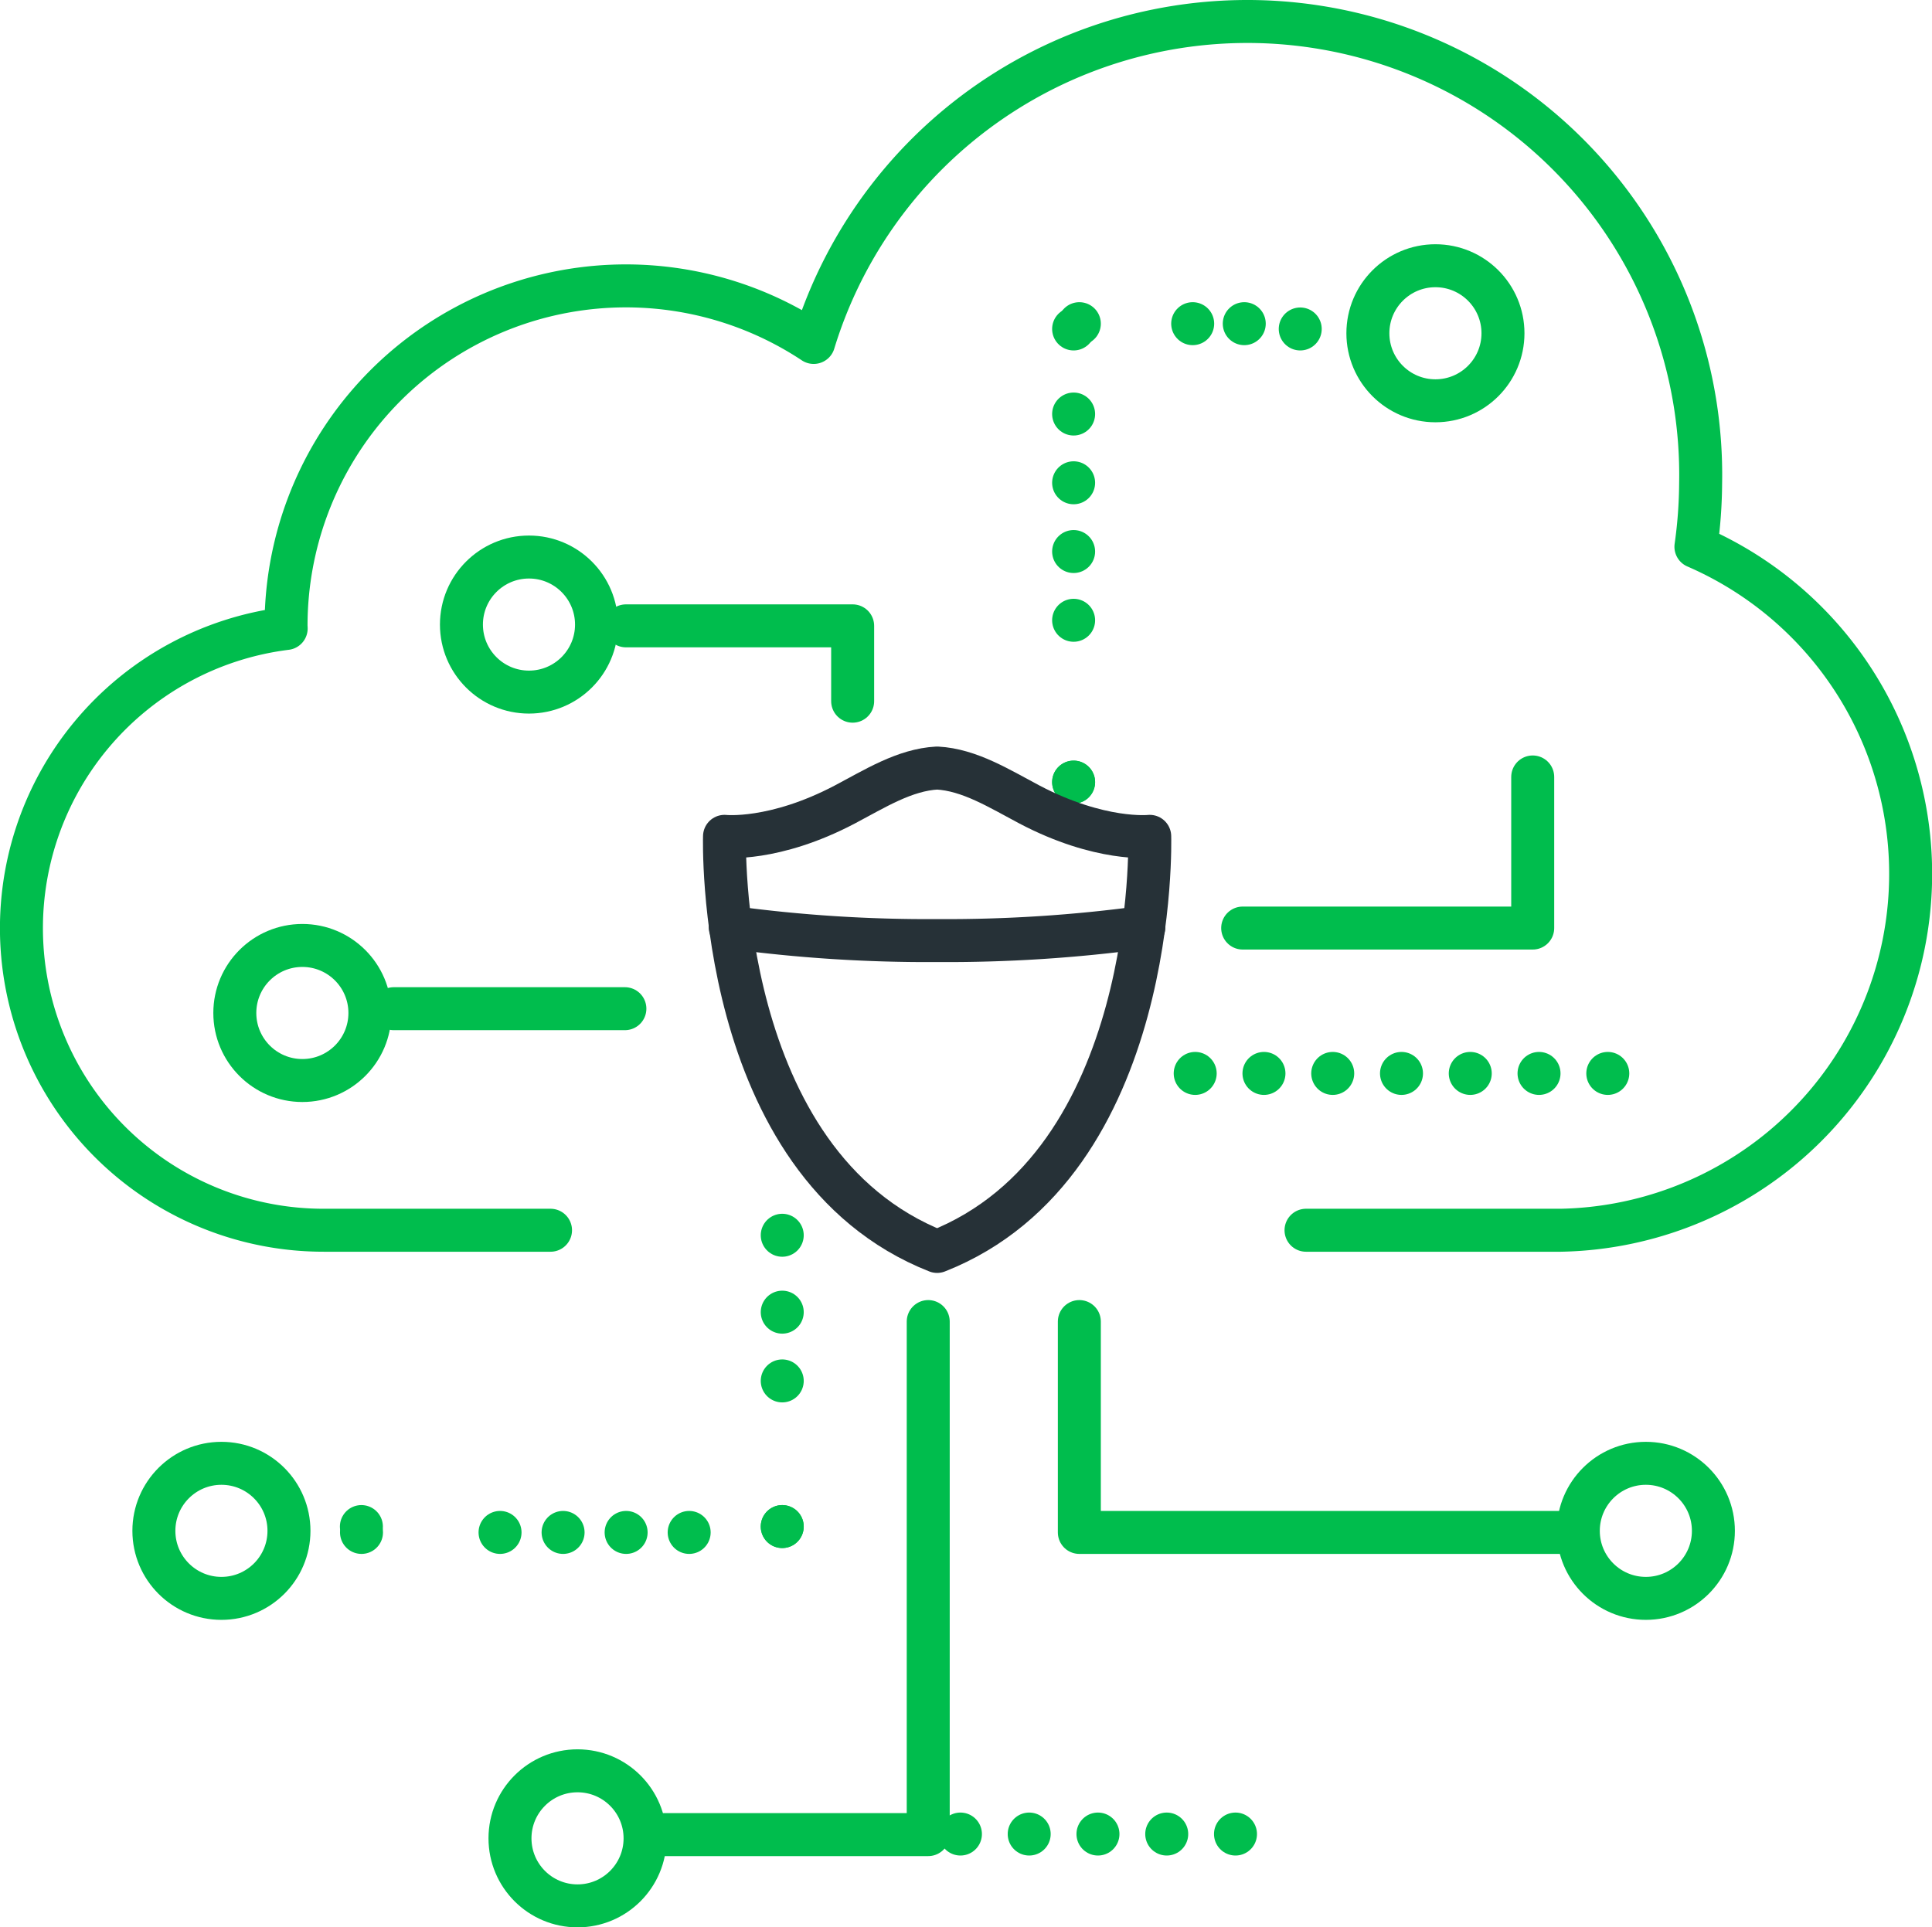
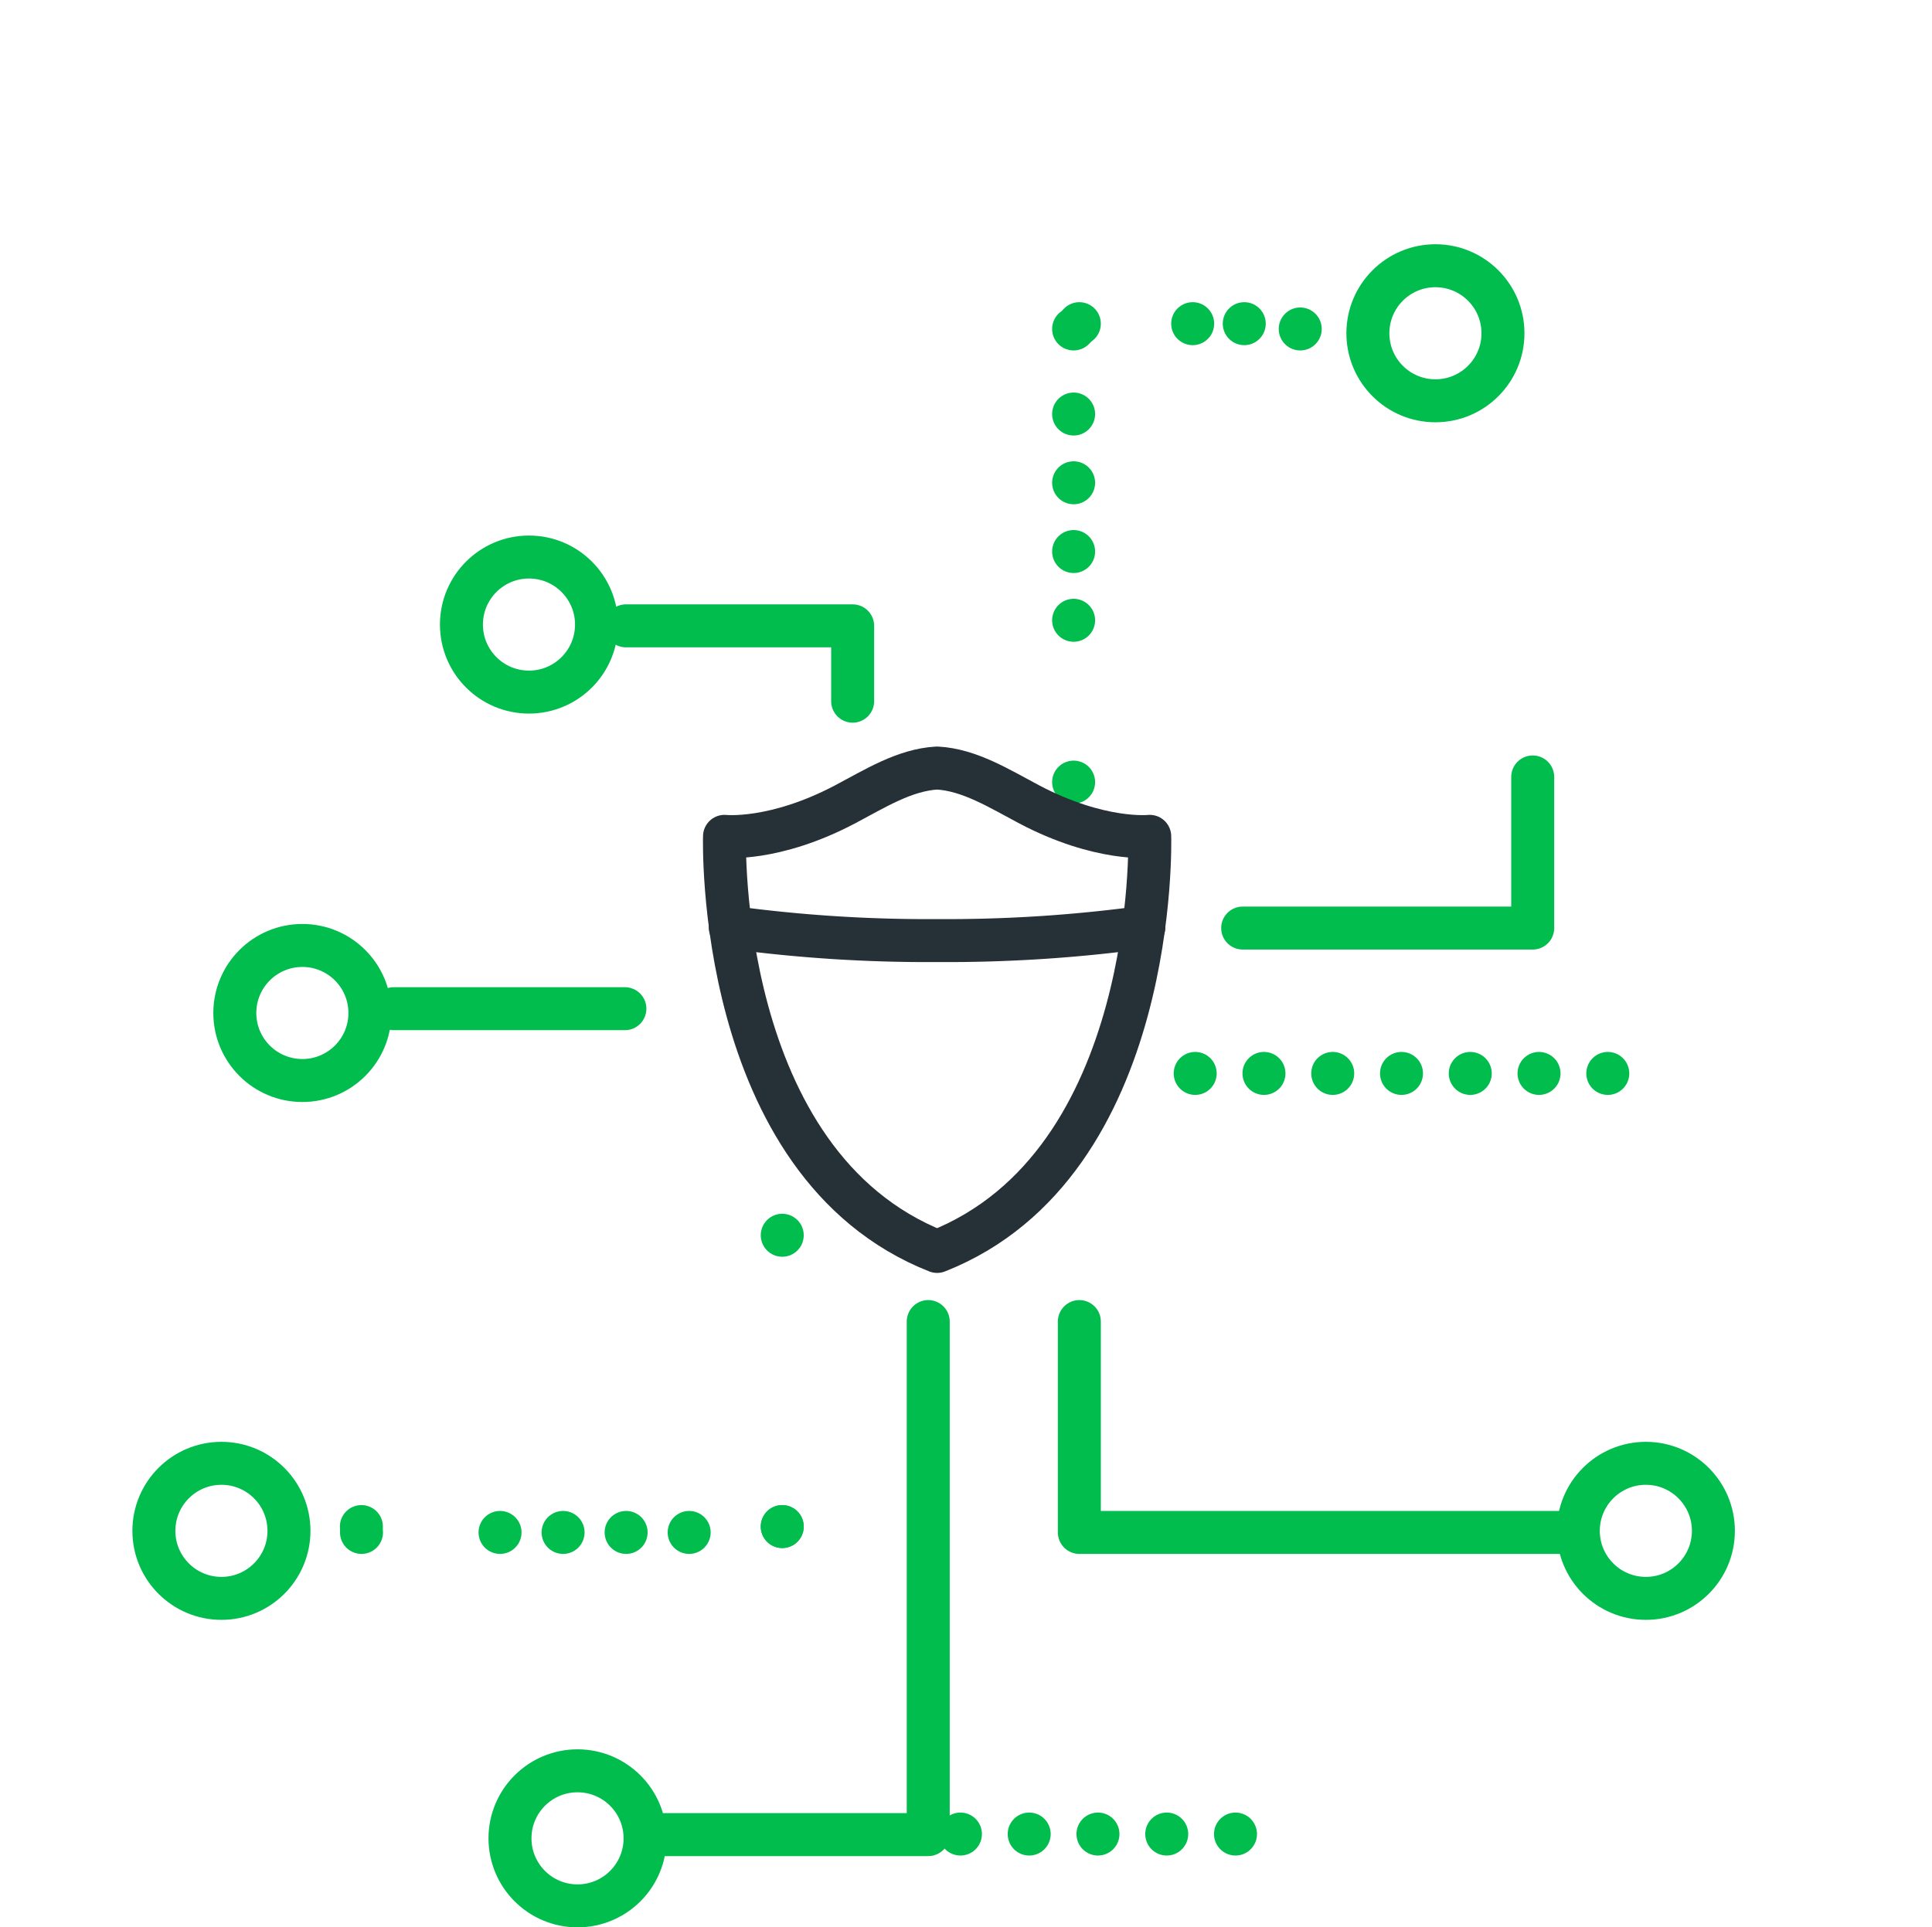
<svg xmlns="http://www.w3.org/2000/svg" width="112.382" height="112.132" viewBox="0 0 112.382 112.132">
  <g id="secure-mobile-edge-icon" transform="translate(-447.75 -249.75)">
    <path id="Path_5305" data-name="Path 5305" d="M505.569,295.268H477V283" transform="translate(33.534 43.638)" fill="none" stroke="#00BD4D" stroke-linecap="round" stroke-linejoin="round" stroke-width="2.5" />
    <g id="Group_2151" data-name="Group 2151" transform="translate(468.772 321.617)">
      <g id="Group_2150" data-name="Group 2150" transform="translate(0 0)">
        <g id="Group_2149" data-name="Group 2149">
          <line id="Line_525" data-name="Line 525" transform="translate(0 16.948)" fill="none" stroke="#00BD4D" stroke-linecap="round" stroke-linejoin="round" stroke-width="2.5" />
          <line id="Line_526" data-name="Line 526" x2="1.831" transform="translate(0.006 17.289)" fill="none" stroke="#00BD4D" stroke-linecap="round" stroke-linejoin="round" stroke-width="2.5" stroke-dasharray="0 3.667" />
          <line id="Line_527" data-name="Line 527" x2="12.087" transform="translate(8.065 17.289)" fill="none" stroke="#00BD4D" stroke-linecap="round" stroke-linejoin="round" stroke-width="2.5" stroke-dasharray="0 0 0 3.667" />
          <line id="Line_528" data-name="Line 528" transform="translate(24.48 16.948)" fill="none" stroke="#00BD4D" stroke-linecap="round" stroke-linejoin="round" stroke-width="2.5" />
          <line id="Line_529" data-name="Line 529" y1="1.883" transform="translate(24.48 15.065)" fill="none" stroke="#00BD4D" stroke-linecap="round" stroke-linejoin="round" stroke-width="2.5" stroke-dasharray="0 4" />
-           <line id="Line_530" data-name="Line 530" y1="4.708" transform="translate(24.48 3.766)" fill="none" stroke="#00BD4D" stroke-linecap="round" stroke-linejoin="round" stroke-width="2.5" stroke-dasharray="0 0 0 4" />
          <line id="Line_531" data-name="Line 531" transform="translate(24.48)" fill="none" stroke="#00BD4D" stroke-linecap="round" stroke-linejoin="round" stroke-width="2.5" />
        </g>
      </g>
    </g>
-     <path id="Path_5306" data-name="Path 5306" d="M523.72,321.325h14.817A20.74,20.74,0,0,0,546.4,281.56a27.284,27.284,0,0,0,.273-3.679,26.373,26.373,0,0,0-51.592-8.208,19.771,19.771,0,0,0-30.692,16.489c0,.051.007.1.007.152a17.573,17.573,0,0,0,2.191,35.011h13.186" transform="translate(0 0)" fill="none" stroke="#00BD4D" stroke-linecap="round" stroke-linejoin="round" stroke-width="2.5" />
    <path id="Path_5307" data-name="Path 5307" d="M465,267h13.186v4.383" transform="translate(19.162 19.162)" fill="none" stroke="#00BD4D" stroke-linecap="round" stroke-linejoin="round" stroke-width="2.5" />
    <path id="Path_5308" data-name="Path 5308" d="M484.423,279.791h16.871V271" transform="translate(35.612 23.953)" fill="none" stroke="#00BD4D" stroke-linecap="round" stroke-linejoin="round" stroke-width="2.5" />
    <g id="Group_2154" data-name="Group 2154" transform="translate(510.201 268.581)">
      <g id="Group_2153" data-name="Group 2153" transform="translate(0)">
        <g id="Group_2152" data-name="Group 2152">
-           <line id="Line_532" data-name="Line 532" transform="translate(0 26.672)" fill="none" stroke="#00BD4D" stroke-linecap="round" stroke-linejoin="round" stroke-width="2.5" />
          <line id="Line_533" data-name="Line 533" y1="2.825" transform="translate(0 23.847)" fill="none" stroke="#00BD4D" stroke-linecap="round" stroke-linejoin="round" stroke-width="2.5" stroke-dasharray="0 4" />
          <line id="Line_534" data-name="Line 534" y1="13.182" transform="translate(0 4.075)" fill="none" stroke="#00BD4D" stroke-linecap="round" stroke-linejoin="round" stroke-width="2.5" stroke-dasharray="0 0 0 4" />
          <line id="Line_535" data-name="Line 535" transform="translate(0 0.308)" fill="none" stroke="#00BD4D" stroke-linecap="round" stroke-linejoin="round" stroke-width="2.5" />
          <line id="Line_536" data-name="Line 536" x2="1.099" transform="translate(0.333)" fill="none" stroke="#00BD4D" stroke-linecap="round" stroke-linejoin="round" stroke-width="2.5" stroke-dasharray="0 3" />
          <line id="Line_537" data-name="Line 537" x2="3.296" transform="translate(6.926)" fill="none" stroke="#00BD4D" stroke-linecap="round" stroke-linejoin="round" stroke-width="2.5" stroke-dasharray="0 0 0 3" />
          <line id="Line_538" data-name="Line 538" transform="translate(13.182 0.308)" fill="none" stroke="#00BD4D" stroke-linecap="round" stroke-linejoin="round" stroke-width="2.5" />
        </g>
      </g>
    </g>
    <line id="Line_539" data-name="Line 539" x1="13.443" transform="translate(470.656 308.435)" fill="none" stroke="#00BD4D" stroke-linecap="round" stroke-linejoin="round" stroke-width="2.5" />
    <line id="Line_540" data-name="Line 540" x1="26.364" transform="translate(514.909 312.201)" fill="none" stroke="#00BD4D" stroke-linecap="round" stroke-linejoin="round" stroke-width="2.5" stroke-dasharray="0 0 0 4" />
    <path id="Path_5309" data-name="Path 5309" d="M481.384,283v29.849H466" transform="translate(20.36 43.638)" fill="none" stroke="#00BD4D" stroke-linecap="round" stroke-linejoin="round" stroke-width="2.5" />
    <line id="Line_541" data-name="Line 541" x1="17.89" transform="translate(501.727 356.454)" fill="none" stroke="#00BD4D" stroke-linecap="round" stroke-linejoin="round" stroke-width="2.5" stroke-dasharray="0 0 0 4" />
    <g id="Ellipse_1068" data-name="Ellipse 1068" transform="translate(526.068 263.96)" fill="none" stroke="#00BD4D" stroke-width="2.5">
      <circle cx="5.179" cy="5.179" r="5.179" stroke="none" />
      <circle cx="5.179" cy="5.179" r="3.929" fill="none" />
    </g>
    <g id="Ellipse_1069" data-name="Ellipse 1069" transform="translate(473.341 280.908)" fill="none" stroke="#00BD4D" stroke-width="2.5">
      <circle cx="5.179" cy="5.179" r="5.179" stroke="none" />
      <circle cx="5.179" cy="5.179" r="3.929" fill="none" />
    </g>
    <g id="Ellipse_1070" data-name="Ellipse 1070" transform="translate(460.159 303.506)" fill="none" stroke="#00BD4D" stroke-width="2.5">
      <circle cx="5.179" cy="5.179" r="5.179" stroke="none" />
      <circle cx="5.179" cy="5.179" r="3.929" fill="none" />
    </g>
    <g id="Ellipse_1071" data-name="Ellipse 1071" transform="translate(455.451 333.635)" fill="none" stroke="#00BD4D" stroke-width="2.5">
      <circle cx="5.179" cy="5.179" r="5.179" stroke="none" />
      <circle cx="5.179" cy="5.179" r="3.929" fill="none" />
    </g>
    <g id="Ellipse_1072" data-name="Ellipse 1072" transform="translate(538.308 333.635)" fill="none" stroke="#00BD4D" stroke-width="2.5">
      <circle cx="5.179" cy="5.179" r="5.179" stroke="none" />
      <circle cx="5.179" cy="5.179" r="3.929" fill="none" />
    </g>
    <g id="Ellipse_1073" data-name="Ellipse 1073" transform="translate(476.165 351.525)" fill="none" stroke="#00BD4D" stroke-width="2.5">
      <circle cx="5.179" cy="5.179" r="5.179" stroke="none" />
      <circle cx="5.179" cy="5.179" r="3.929" fill="none" />
    </g>
    <path id="Path_7447" data-name="Path 7447" d="M80.3,328.691s-2.876.317-7-1.854c-1.733-.915-3.479-2.02-5.367-2.12h0c-1.89.1-3.635,1.207-5.367,2.12-4.124,2.171-7,1.854-7,1.854s-.575,19.05,12.367,24.15C80.87,347.741,80.3,328.691,80.3,328.691Z" transform="translate(434.328 -30.283)" fill="none" stroke="#263137" stroke-linecap="round" stroke-linejoin="round" stroke-width="2.5" />
    <path id="Path_7448" data-name="Path 7448" d="M55.821,331.815a84.991,84.991,0,0,0,12.03.775,84.959,84.959,0,0,0,12.029-.775" transform="translate(434.407 -28.118)" fill="none" stroke="#263137" stroke-linecap="round" stroke-linejoin="round" stroke-width="2.5" />
  </g>
</svg>